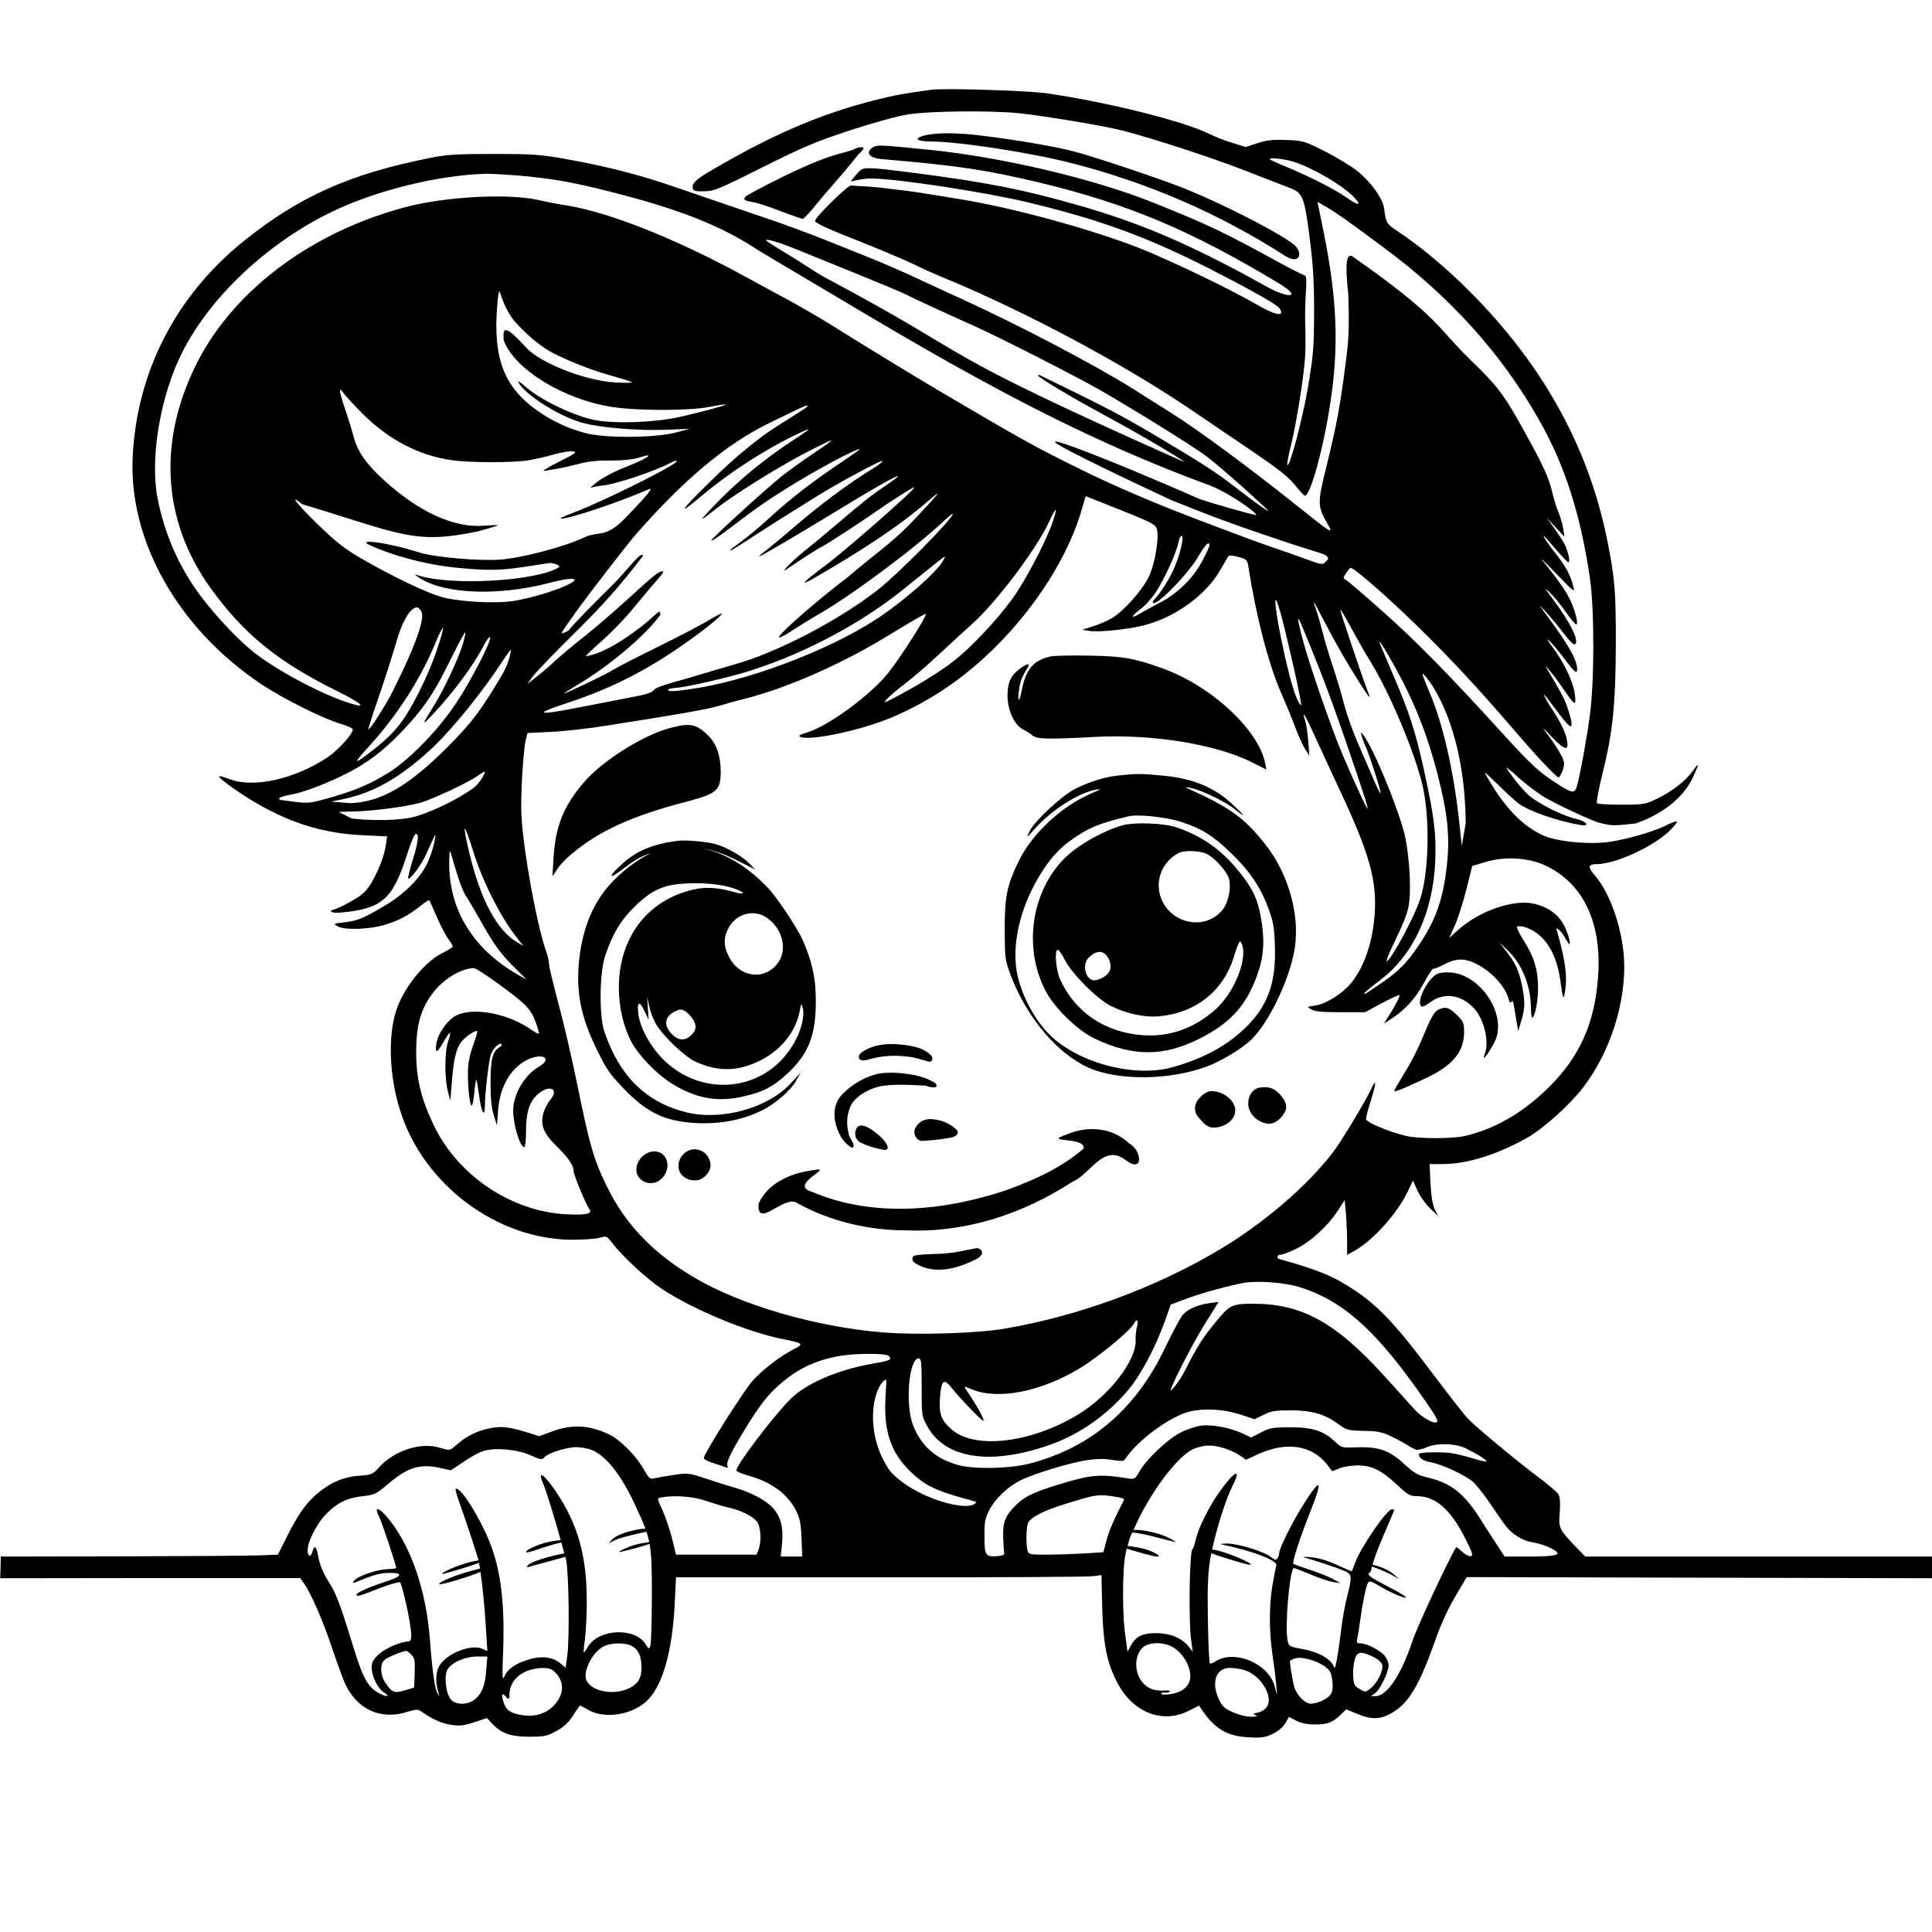
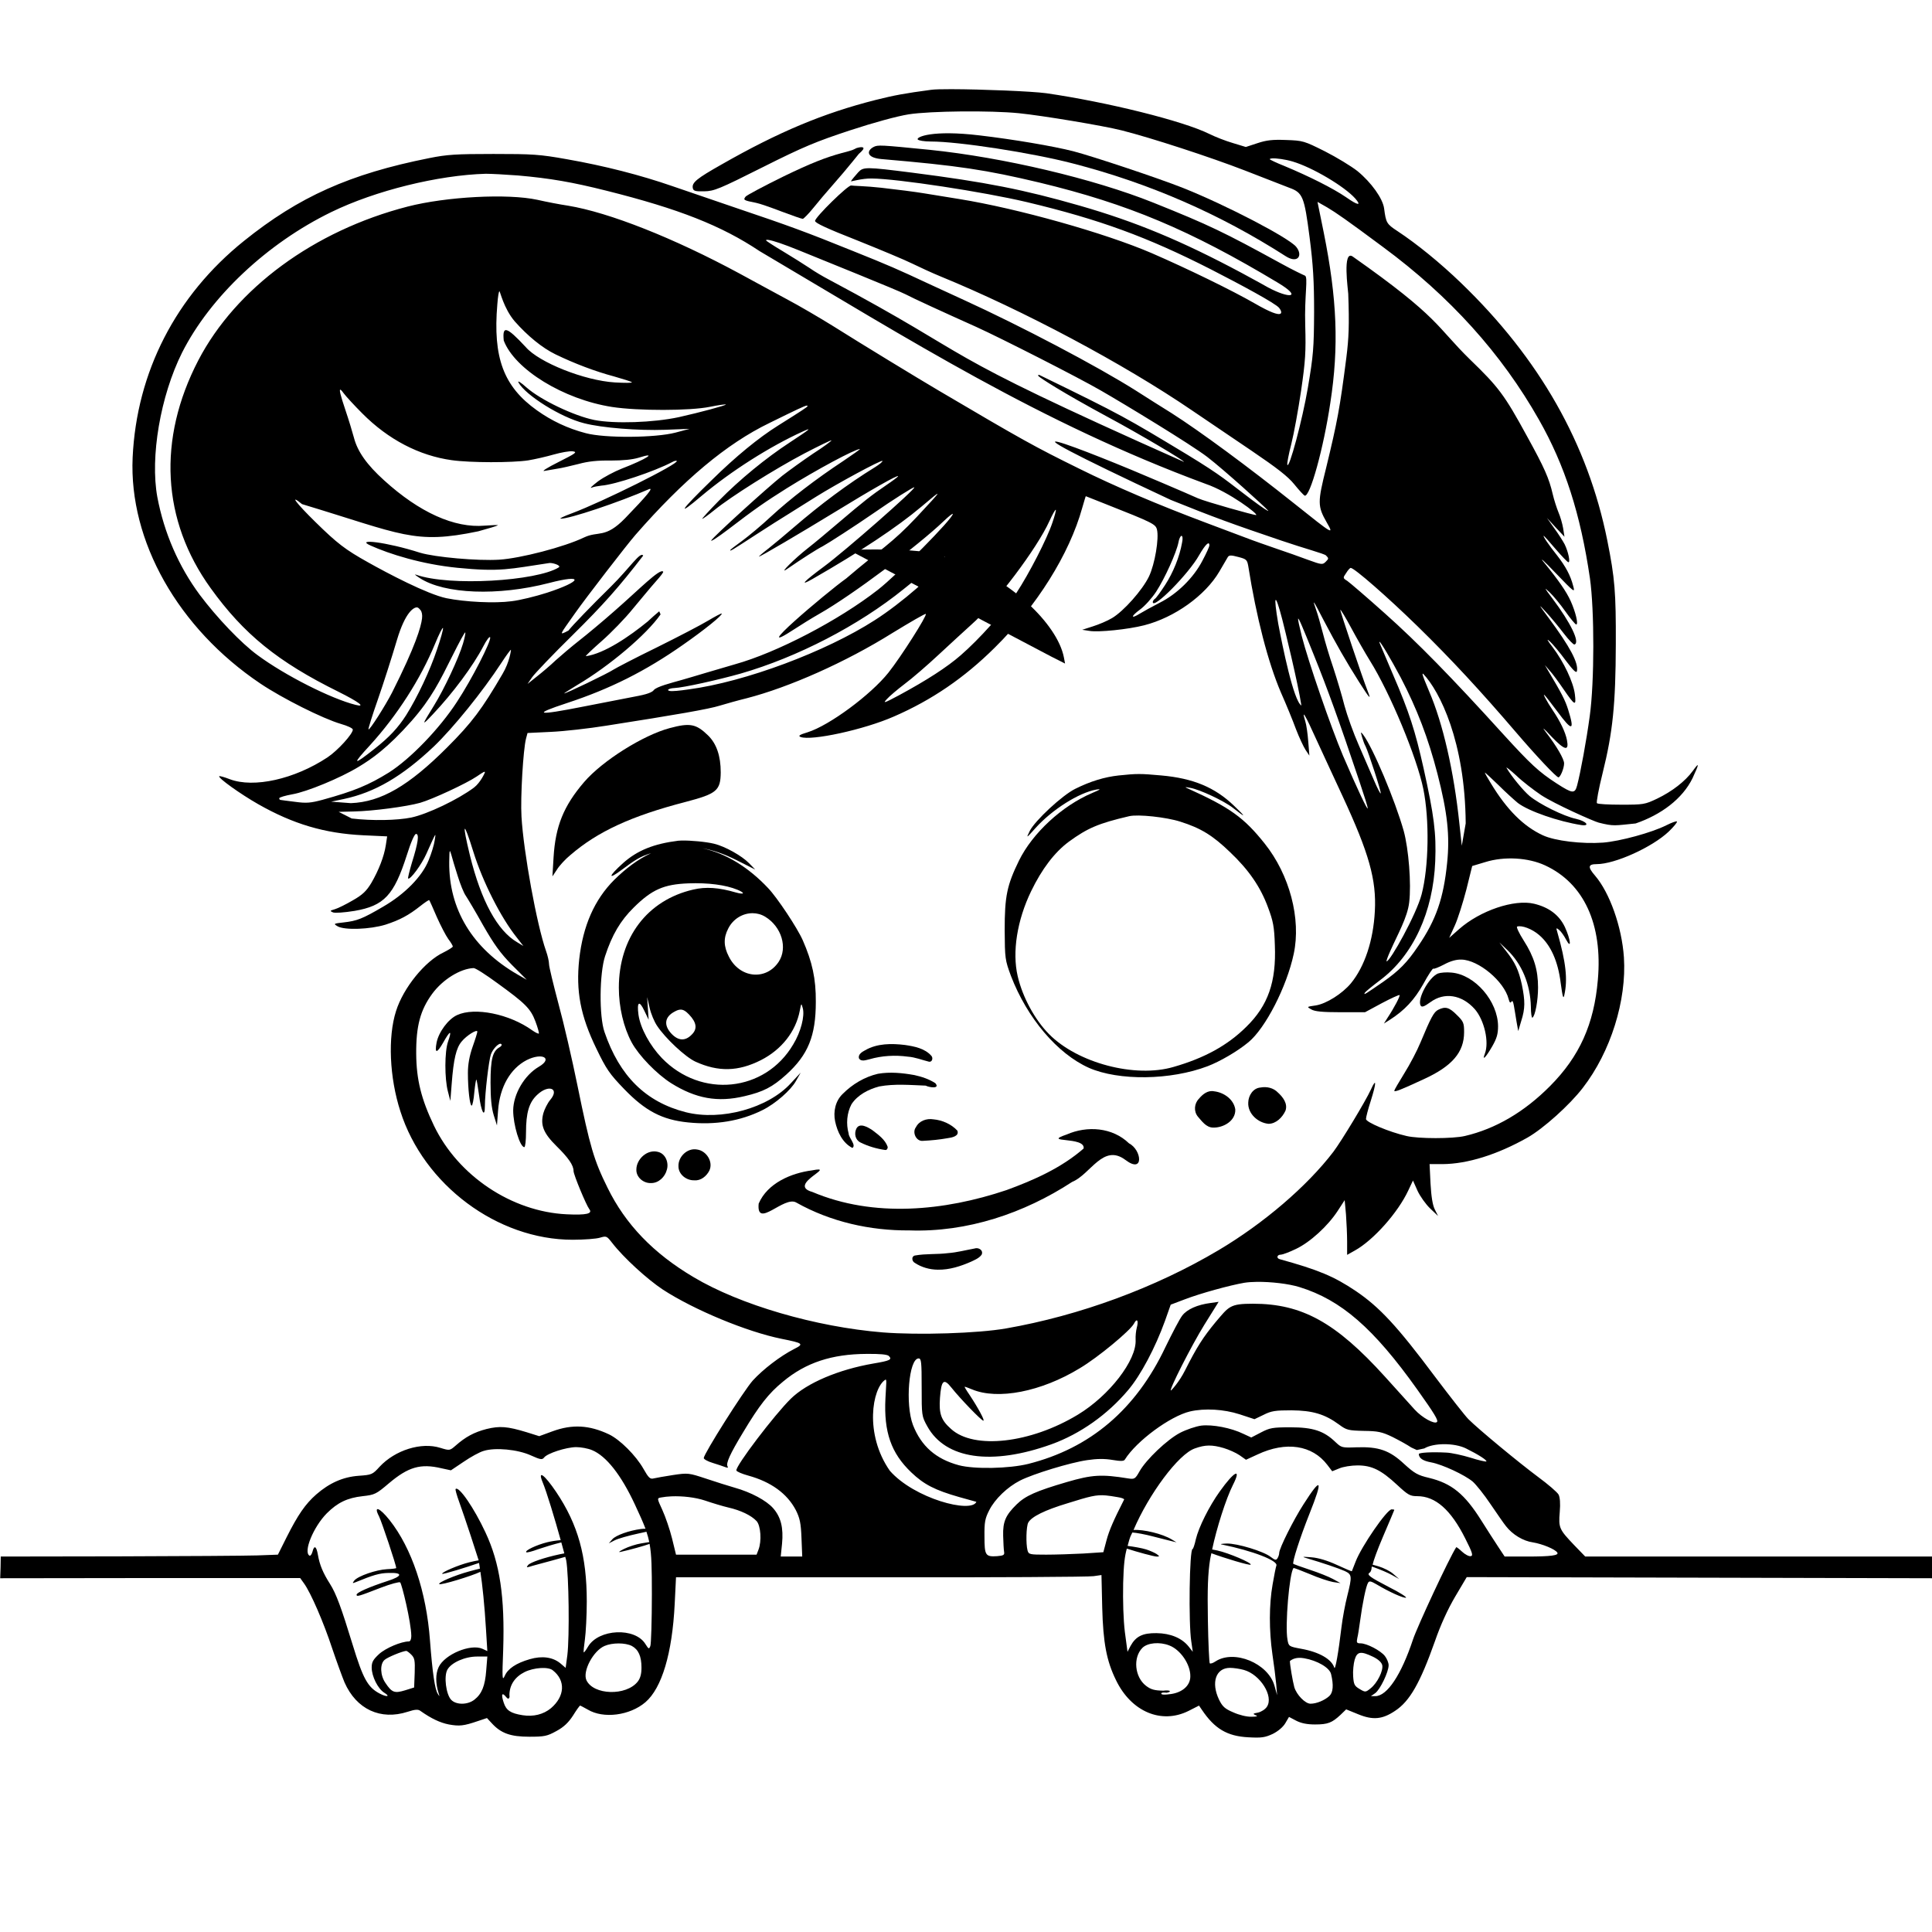
<svg xmlns="http://www.w3.org/2000/svg" xmlns:ns1="http://sodipodi.sourceforge.net/DTD/sodipodi-0.dtd" xmlns:ns2="http://www.inkscape.org/namespaces/inkscape" version="1.0" width="1024pt" height="1024pt" viewBox="0 0 1024 1024" preserveAspectRatio="xMidYMid meet" id="svg71" ns1:docname="Boy3.svg" ns2:version="1.4 (86a8ad7, 2024-10-11)" ns2:export-filename="Boy3.png" ns2:export-xdpi="20.6" ns2:export-ydpi="20.6">
  <defs id="defs71" />
  <ns1:namedview id="namedview71" pagecolor="#ffffff" bordercolor="#000000" borderopacity="0.25" ns2:showpageshadow="2" ns2:pageopacity="0.0" ns2:pagecheckerboard="0" ns2:deskcolor="#d1d1d1" ns2:document-units="pt" ns2:zoom="0.53679636" ns2:cx="656.6736" ns2:cy="343.70576" ns2:window-width="1680" ns2:window-height="979" ns2:window-x="1390" ns2:window-y="-8" ns2:window-maximized="1" ns2:current-layer="g71" ns2:export-bgcolor="#ffffffff" />
  <g transform="translate(0,1024) scale(0.1,-0.1)" fill="#000000" stroke="none" id="g71">
    <path id="path1" d="m 5044.79,9767.368 c -52.297,0.125 -92.54,-0.869 -109.79,-3.369 -142,-19 -195.005,-28.994 -295.005,-53.994 -276,-70 -512.991,-169.012 -815.991,-342.012 -131,-74 -158.007,-95.995 -152.007,-124.995 3,-15 12.996,-17.992 60.996,-16.992 52,1 79.005,11.998 310.005,127.998 215,108 282.997,136 461.997,195 128,42 249.001,74.99 311.001,84.99 116,18 433.004,21.006 584.004,6.006 128,-13 445.995,-65.996 544.995,-90.996 155,-39 471.009,-142.003 654.009,-213.003 102,-40 207.994,-80.996 233.994,-90.996 72,-26 80.003,-46.002 108.003,-262.002 19,-148 23.994,-232.998 23.994,-397.998 -1,-190 -3.988,-228.005 -32.988,-400.005 -29,-171 -100.014,-435.003 -109.014,-408.003 -2,6 7.006,54.999 21.006,108.999 14,55 37.002,182.008 52.002,283.008 23,158 26.002,207 22.002,345 -5,161 16.788,258.313 -1.882,265.302 -5.619,2.103 -64.163,29.585 -127.163,64.585 -303,166 -378.996,203.002 -675.996,322.002 -314,126 -795,240.005 -1185,280.005 -262,26 -275.008,27 -298.008,15 -38,-20 -37.977,-56.963 42.023,-63.963 409,-35 553.004,-56.995 839.004,-124.995 468,-113 795.003,-250.006 1263.003,-531.006 130,-78 63.073,-86.392 -52.927,-24.392 -35,19 -40.161,23.421 -139.161,76.421 -318,170 -559.999,270.997 -858.999,356.997 -296,85 -497.999,125.005 -888.999,175.005 -245,31 -258,30.992 -285,1.992 -12,-13 -38.891,-44.953 -38.891,-47.953 0,-2 58.878,15.95 109.878,14.95 136,-1 594.012,-70.995 822.012,-124.995 386,-92 639,-185.001 975,-356.001 160,-82 343.685,-180.721 362.685,-204.721 15,-18 41.415,-75.245 -129.585,23.759 -120,69 -353.995,183.001 -544.995,266.001 -248,107 -711,237.007 -1020,287.007 -55,9 -137.995,22 -184.995,30 -47,8 -150.01,21 -230.01,30 -80,9 -152.32,9.836 -158.32,11.836 -15,5 -191.675,-167.837 -191.675,-187.837 0,-11 64.993,-41.008 222.993,-103.008 122,-49 254.002,-104.003 292.002,-123.003 39,-19 106,-49.998 150,-67.998 437,-179 969.004,-461.991 1334.004,-710.991 75,-51 216.996,-146.999 315.996,-213.999 134,-91 191,-135.012 225,-177.012 25,-31 50.005,-58 55.005,-60 28,-9 99.996,250.012 135.996,492.012 46,298 36.005,549.988 -34.995,902.988 l -33.003,162.012 51.006,-29.004 c 47,-28 101.001,-65 296.001,-210 355,-262 628.992,-565.996 826.992,-915.996 137,-241 220,-499 270,-840 24,-169 24.004,-550.005 -0.996,-730.005 -18,-133 -49.002,-299.998 -67.002,-367.998 -12,-45 -23.999,-43.999 -108.999,11.001 -94,61 -136.993,100.991 -282.993,260.991 -275,303 -454.012,486.005 -627.012,640.005 -96,86 -185.999,163.002 -198.999,172.002 -24,15 -23.991,15.997 -5.991,41.997 9,15 19.994,26.997 23.994,26.997 19,0 193.994,-152.994 353.994,-308.994 180,-176 336.001,-345.006 521.001,-561.006 106,-124 215.011,-240 226.011,-240 10,0 30,48.004 30,74.004 0,23 -40.002,91.996 -97.002,165.996 -23,30 -13,23.006 30,-23.994 71,-74 94.002,-79.003 82.002,-18.003 -8,41 -35,98.002 -75,157.002 -31,46 -57.008,94.995 -43.008,79.995 6,-5 35.998,-44.997 67.998,-86.997 78,-106 92.012,-102.991 57.012,9.009 -16,52 -35.007,87.989 -107.007,208.989 l -17.007,29.004 26.001,-30 c 15,-16 47.008,-59.998 73.008,-97.998 61,-89 68,-92.001 60,-26.001 -8,63 -58.008,169.994 -118.008,248.994 -30,39 -33.989,48 -13.989,30 15,-14 52.998,-58.99 82.998,-99.99 40,-53 57,-70.012 60,-57.012 9,43 -36,128.012 -150,282.012 -56,75 -56.008,77 -13.008,30 25,-27 67.003,-78.002 93.003,-112.002 26,-34 51.997,-61.004 56.997,-59.004 31,10 -19.997,114.999 -116.997,243.999 -44,58 -46,62.003 -15,33.003 20,-19 58.009,-64.997 84.009,-101.997 26,-37 51.997,-68.009 56.997,-69.009 13,0 -3.004,65.999 -29.004,123.999 -23,51 -63.994,110.008 -143.994,208.008 -24,29 3.992,4.003 61.992,-56.997 103,-107 105.995,-109.005 94.995,-70.005 -14,55 -39.99,103.001 -84.99,161.001 -44,55 -77.001,104.004 -71.001,104.004 2,0 30.003,-31.005 63.003,-70.005 33,-38 62.998,-70.005 67.998,-70.005 11,0 -1.01,56.01 -20.01,95.01 -9,17 -32.99,54.99 -54.99,84.99 l -39.009,55.005 46.011,-49.995 46.992,-50.01 -7.002,45 c -4,24 -14.99,62.005 -24.99,85.005 -9,22 -23,64.995 -30,94.995 -20,86 -44.011,140.002 -136.011,307.002 -121,222 -151.988,262.003 -302.988,408.003 -179.16,175.192 -159.089,220.503 -621.006,544.995 -56.038,39.366 -24.541,-179.515 -23.994,-196.992 6,-166 2.995,-233.998 -10.005,-337.998 -35,-273 -48.007,-340.004 -107.007,-584.004 -46,-184 -45.997,-203.995 3.003,-289.995 39,-68 35.998,-66.01 -172.002,99.99 C 6613.995,7766.996 6362,7953 6210,8050 c -47,29 -132.005,83 -190.005,120 -204,129 -609.001,342 -911.001,480 -63,29 -147.994,67.997 -188.994,86.997 -156,73 -210.005,96.998 -400.005,172.998 -247,100 -342.99,135 -609.99,225 -118,40 -274,94.008 -345,118.008 -170,59 -361.01,107.998 -560.01,142.998 -145,26 -182,27.993 -390,27.993 -197,0 -245.99,-2.987 -339.99,-21.987 -422,-84 -691.002,-205.014 -982.002,-439.014 -361,-290 -569.01,-694.998 -590.01,-1147.998 -20,-443 241.007,-904.993 677.007,-1197.993 116,-78 331.002,-185.999 427.002,-213.999 35,-10 63.003,-23 63.003,-30 0,-23 -80.004,-110.997 -134.004,-146.997 -175,-116 -390.998,-164.001 -517.998,-116.001 -28,11 -54.001,17.996 -56.001,15.996 -8,-9 113.001,-95.008 206.001,-148.008 186,-106 353,-155 555,-165 l 128.994,-5.991 -7.002,-45.996 c -9,-60 -37.992,-134.006 -76.992,-201.006 -26,-43 -46.998,-63.007 -97.998,-92.007 -36,-21 -78.01,-41.992 -95.01,-46.992 -27,-8 -27.99,-9.007 -9.99,-17.007 11,-4 57.994,-0.987 113.994,8.013 157,27 209.002,82.99 277.002,294.99 22,70 40.999,112.998 48.999,112.998 18,0 10.998,-47.988 -22.002,-152.988 -13,-44 -21.995,-81.013 -19.995,-83.013 10,-10 72.002,74.001 97.002,131.001 53,118 50.989,115.001 43.989,71.001 -3,-22 -16.992,-69 -31.992,-105 -34,-86 -126.007,-180.002 -242.007,-247.002 -109,-64 -137.993,-74.998 -207.993,-82.998 -55,-6 -56.007,-6.991 -32.007,-20.991 38,-21 171.008,-16.006 253.008,8.994 77,25 122.995,49.994 184.995,98.994 24,19 45.007,33.011 47.007,31.011 2,-2 19.99,-42.004 39.99,-89.004 21,-47 48.011,-98.997 61.011,-116.997 13,-17 23.994,-35.005 23.994,-40.005 -1,-4 -22.999,-17.996 -48.999,-30.996 -98,-46 -212.997,-187.001 -251.997,-311.001 -44,-138 -35.002,-352.006 22.998,-531.006 124,-390 513.993,-680.991 912.993,-680.991 61,0 126.005,5.001 145.005,11.001 34,10 35.999,8.988 63.999,-27.012 61,-79 186.004,-192.998 269.004,-247.998 166,-108 446.004,-223.991 629.004,-260.991 115,-23 120.987,-27.009 66.987,-54.009 -74,-38 -163.994,-106.992 -218.994,-166.992 -49,-55 -259.995,-389.006 -259.995,-411.006 0,-6 20.988,-18.001 47.988,-26.001 26,-8 56.006,-18.002 66.006,-22.002 13,-5 16.997,-4.001 11.997,3.999 -9,16 11.998,64.011 82.998,181.011 85,142 135.011,205.993 211.011,267.993 121,101 259.002,145.997 442.002,146.997 72,1 110.989,-3.001 118.989,-11.001 19,-19 6.998,-24.99 -82.002,-39.99 -185,-32 -351.992,-103.006 -436.992,-186.006 -86,-84 -295.999,-359.991 -288.999,-380.991 2,-6 30.003,-18.012 63.003,-27.012 120,-33 205.997,-94.988 251.997,-182.988 21,-42 27,-68.008 30,-148.008 L 4252.002,1990 h -56.997 -57.012 l 7.002,67.998 c 8,85 -5.992,140.998 -46.992,187.998 -36,41 -118.009,84.999 -204.009,108.999 -32,9 -100.992,31.003 -151.992,48.003 -91,30 -95.005,30.999 -175.005,18.999 -45,-7 -90.993,-15.003 -102.993,-18.003 -18,-5 -26.998,4.01 -52.998,50.01 -40,71 -124.999,155.999 -183.999,183.999 -104,49 -194.008,53.996 -298.008,15.996 l -71.001,-26.001 -67.002,21.006 c -102,31 -141.992,33.992 -211.992,16.992 -66,-17 -112.004,-41.993 -164.004,-87.993 -31,-27 -32.006,-26.997 -81.006,-11.997 -101,32 -239.987,-12.005 -321.987,-100.005 -38,-42 -42.006,-43.003 -111.006,-48.003 -83,-6 -155,-37.994 -225,-98.994 -58,-51 -97.002,-108.007 -157.002,-227.007 l -45.996,-91.992 -108.999,-3.999 c -60,-2 -390.004,-4.01 -734.004,-5.01 L 3.999,1990 3.003,1932.007 0.996,1874.995 795.996,1876.006 h 795 l 20.01,-28.008 c 36,-49 104.989,-208.993 148.989,-342.993 24,-71 54.006,-153.007 66.006,-182.007 63,-143 190.999,-201.991 333.999,-155.991 40,13 55.998,13.995 67.998,4.995 58,-41 104.996,-62.997 150.996,-71.997 56,-10 77.999,-8.012 153.999,17.988 l 48.003,16.011 25.005,-26.997 c 49,-54 99.999,-72.012 198.999,-72.012 81,0 94.994,3 143.994,30 39,21 64.008,45.002 88.008,82.002 18,29 34.998,52.998 37.998,52.998 2,0 20.005,-9.991 40.005,-20.991 83,-50 222.991,-32.006 305.991,38.994 87,75 142.01,259.005 155.01,520.005 l 6.987,142.002 H 4668.999 c 597,-1 1105.007,1.991 1127.007,5.991 l 41.997,6.006 3.999,-172.998 c 5,-187 22.993,-282.009 72.993,-384.009 81,-168 241.005,-234.993 385.005,-162.993 l 55.005,27.993 15,-22.002 c 68,-101 133.991,-139.986 245.991,-145.986 71,-4 89.005,-1.012 130.005,17.988 28,14 54.006,36.001 66.006,56.001 l 19.995,33.999 L 6870,1120 c 27,-14 59.005,-19.995 100.005,-19.995 68,0 90,8.991 135,50.991 l 30,29.004 63.999,-26.001 c 78,-32 128,-26.997 195,18.003 78,51 132.996,147.998 210.996,367.998 30,87 69.003,171.993 108.003,237.993 l 60.996,103.008 1233.003,-3.003 1233.003,-3.003 V 1933.003 1990 h -918.999 -918.999 l -59.004,60.996 c -79,83 -82.996,91.005 -75.996,175.005 4,46 0.994,77.992 -6.006,91.992 -7,13 -55.999,55.014 -108.999,94.014 -102,76 -314.009,250.991 -369.009,305.991 -18,18 -96.997,119 -176.997,225 -201,269 -293.996,368.995 -420.996,454.995 -115,77 -195.997,111.003 -401.997,168.003 -19,5 -15.005,24.009 4.995,24.009 9,0 44.995,13 79.995,30 75,35 170.012,122.002 222.012,202.002 l 37.002,56.997 6.987,-76.011 c 3,-42 6.006,-106.99 6.006,-144.99 v -69.009 l 41.001,23.013 c 99,55 228.993,201.988 282.993,317.988 l 25.005,52.998 23.994,-53.994 c 14,-30 44.002,-71.999 67.002,-93.999 l 42.012,-40.005 -17.007,33.999 c -12,23 -18.998,69.003 -22.998,138.003 l -4.995,103.008 h 68.994 c 132,1 289.004,49.995 449.004,139.995 85,48 224.994,173.994 293.994,263.994 148,191 232.998,464.007 217.998,692.007 -11,161 -75.003,341.993 -153.003,432.993 -40,46 -36.991,61.011 9.009,61.011 96,0 292.991,89.002 380.991,172.002 27,26 47.004,49.994 44.004,53.994 -3,3 -28.001,-5.995 -56.001,-19.995 -77,-39 -245.991,-85.007 -335.991,-92.007 -111,-8 -254.999,8.994 -318.999,38.994 -102,47 -191.01,136.01 -275.01,275.01 -18,29 -31.992,53.997 -31.992,56.997 0,2 31.997,-27.006 71.997,-66.006 39,-39 85.993,-80.995 102.993,-94.995 58,-44 215.006,-97.997 336.006,-116.997 50,-7 25.992,21.003 -28.008,33.003 -66,14 -193.991,77.996 -245.991,120.996 -33,28 -97.007,105.004 -122.007,149.004 -5,8 18.006,-10.005 51.006,-40.005 32,-31 91.997,-77.004 131.997,-104.004 71,-47 278.827,-139.351 304.995,-146.001 81.037,-20.592 85.189,-15.405 196.186,-4.468 134,46 247.816,129.469 301.816,240.469 36,78 37.011,87.998 1.011,37.998 -40,-55 -110.009,-108.997 -189.009,-146.997 -65,-31 -73.005,-31.992 -190.005,-31.992 -67,0 -124.994,2.998 -128.994,7.998 -4,4 9,74.994 30,158.994 54,217 69.005,363.998 70.005,682.998 1,276 -5,350.005 -45,550.005 -103,513 -359.005,964 -775.005,1365 -111,107 -234.002,206.995 -337.002,274.995 -58,38 -61.001,44 -71.001,120 -7,53 -67.991,138.003 -140.991,198.003 -33,26 -109.998,73 -172.998,105 -110,55 -116.005,57 -205.005,60 -73,3 -105.003,-0.992 -153.003,-16.992 l -60.996,-20.01 -69.009,21.006 c -38,11 -93.999,33.003 -123.999,48.003 -139,69 -540.99,168.991 -864.99,215.991 -78,10.5 -343.324,20.997 -500.215,21.372 z m 1697.08,-366.914 c 22.312,1.547 71.631,-5.2 109.131,-16.45 105,-31 274.992,-132.011 331.992,-196.011 35,-40 15.001,-37.998 -48.999,7.002 -69,47 -194.001,110 -326.001,165 -43,17 -77.988,34.006 -77.988,36.006 0,2.5 4.428,3.938 11.865,4.453 z m -4166.865,-81.46 c 28,0 103.995,-3.994 169.995,-8.994 171,-15 286.995,-35.006 469.995,-81.006 383,-96 609.011,-184.995 811.011,-319.995 802.738,-474.191 1484.606,-908.212 2363.716,-1233.444 124,-42 286.276,-164.555 267.276,-165.555 -13,0 -265.978,70.526 -308.978,89.526 -22,10 -105.01,45.995 -185.01,79.995 -426.276,183.504 -1058.449,425.425 42.012,-89.004 228,-92 326.992,-127.991 586.992,-215.991 117,-40 227.985,-69.525 235.985,-78.525 15,-15 15.004,-17.003 -0.996,-33.003 -17,-17 -20.995,-16.995 -94.995,10.005 -42,16 -117.007,42.004 -167.007,59.004 -49,17 -124,42.989 -165,58.989 -41,15 -136,50.999 -210,78.999 -248,93 -483.005,193.011 -670.005,286.011 -236,116 -303.99,153.994 -744.99,413.994 -107,63 -411.01,247.997 -560.01,341.997 -66,41 -177.99,107.005 -249.99,145.005 -71,39 -182.01,97.993 -245.01,132.993 -348,188 -690.99,324 -909.99,360 -41,6 -114.012,20.011 -162.012,31.011 C 2690.993,9215.006 2366,9198 2160,9145 1664,9017 1249.996,8712.005 1050.996,8330.005 c -217,-418 -193.995,-847.998 66.006,-1207.998 175,-243 355.996,-390.013 675.996,-548.013 110,-55 148.007,-83.99 92.007,-69.99 -131,33 -374.009,155.998 -519.009,262.998 -88,64 -217.002,199.995 -307.002,319.995 -112,151 -189,327.998 -225,517.998 -39,212 16.001,536.011 131.001,766.011 149,295 450.001,578.99 791.001,744.99 234,114 567.009,195.998 819.009,202.998 z m 1497.349,-350.552 c 24.141,-3.188 81.897,-22.688 157.647,-53.438 58,-24 201.995,-82.005 319.995,-130.005 118,-48 231.005,-95 250.005,-105 33,-18 203,-95.998 375,-172.998 130,-59 541,-268.002 660,-337.002 127,-73 475.174,-284.416 563.174,-351.416 91,-70 306.822,-265.59 322.822,-284.59 8,-10 -31.001,16.012 -86.001,57.012 -132,99 -151.117,122.938 -345.117,240.938 -320,193 -339.224,205.766 -779.224,419.766 -6,3 -11.771,1.228 -5.771,-5.771 10,-10 120.122,-82.939 370.122,-217.94 164,-88 404.99,-231.001 399.99,-236.001 -1396.889,621.514 -1042.919,519.273 -1884.99,967.998 -25,13 -70.005,39 -100.005,60 -30,20 -94.002,60.004 -142.002,89.004 -49,29 -87.993,54.997 -87.993,56.997 0,2.75 4.302,3.509 12.349,2.446 z M 2646.87,8696.157 c 3.393,3.136 22.056,-89.927 81.123,-159.155 69,-78 146.006,-141.005 216.006,-175.005 101,-49 212.005,-90.997 310.005,-116.997 49,-14 90.995,-26.996 94.995,-30.996 3,-4 -37,-4.011 -90,-1.011 -162,10 -402.002,106.002 -472.002,187.002 -104.752,112.605 -124.703,114.667 -116.997,35.01 58,-153 316.999,-312.002 573.999,-352.002 137,-21 414.005,-21.004 520.005,0.996 44,9 80.998,13.997 82.998,11.997 4,-4 -137.009,-42.002 -249.009,-67.002 -135,-29 -340.993,-36 -447.993,-15 -108,22 -284.004,106.002 -359.004,172.002 -30,27 -48.993,38.997 -42.993,26.997 37,-68 225.992,-185.991 346.992,-215.991 96,-25 289.005,-39.995 430.005,-34.995 l 130.005,4.995 -75,-19.995 c -107,-28 -374.005,-30.003 -475.005,-3.003 -96,25 -181.999,65.996 -258.999,120.996 -177,126 -234,279.002 -210,562.002 3.375,44.25 7.459,66.003 10.869,69.155 z m -841.187,-522.305 c 3.375,-1.984 8.818,-8.352 16.318,-18.852 12,-16 55.998,-63.996 97.998,-105.996 138,-139 301.994,-223.998 473.994,-247.998 98,-14 321.011,-14.011 406.011,-1.011 36,6 97,20.011 135,31.011 39,11 83.99,18.992 99.99,16.992 27,-4 18,-9.997 -75,-56.997 -58,-29 -91,-50.007 -75,-47.007 17,3 48.005,8.012 70.005,12.012 22,3 72.002,14.99 112.002,24.99 51,14 100.995,19.003 169.995,18.003 64,0 115.008,5 148.008,15 104,33 42,-6.993 -90,-57.993 -38,-15 -95.01,-45.002 -125.01,-67.002 -30,-23 -45.995,-37.999 -34.995,-33.999 11,5 35.002,9.001 52.002,11.001 72,5 280.996,74.995 375.996,124.995 10,6 21.009,8.006 24.009,6.006 14,-14 -391.007,-216.013 -557.007,-278.013 -41,-15 -67.993,-27.993 -57.993,-27.993 44,-2 308.992,87.006 466.992,156.006 28,12 -9.006,-33.014 -126.006,-154.014 -106,-109 -140.976,-65.424 -216.976,-101.424 -106,-51 -338.33,-110.993 -450,-117.993 -113.991,-7.145 -340,13.002 -420,37.002 -178.436,57.224 -347.002,75.998 -262.002,37.998 100,-45 270.018,-98.982 460.018,-117.982 230,-23 278.73,-5.68 483.687,24.693 14,5 71.248,-11.973 53.248,-22.973 -117,-72 -577.967,-101.31 -755.967,-38.31 -11,4 -2.005,-4.003 19.995,-18.003 131,-85 415.005,-96.001 685.005,-26.001 188,49 176.025,9.372 -10.975,-51.628 -59,-19 -143.998,-40 -187.998,-45 -89,-12 -246,-4.004 -345,15.996 -103,22 -313.027,132.627 -416.027,190.627 -120,67 -162.998,100.003 -277.998,213.003 -104,102 -141.001,151.995 -71.001,94.995 531.194,-160.247 593.4,-215.134 933.999,-143.994 55,15 101.004,29.007 104.004,32.007 2,2 -29.005,0.993 -70.005,-2.007 -160,-14 -345.998,70 -532.998,240 -92,83 -141.005,152.996 -160.005,225.996 -8,30 -28,96.001 -45,146.001 -27,80.25 -35.438,113.81 -25.312,107.856 z m 2469.888,-83.599 c 3.859,0.5 4.424,-1.002 4.424,-3.252 0,-4 -33.995,-25.997 -154.995,-101.997 -104,-65 -225.998,-165.01 -352.998,-290.01 -168,-163 -191.002,-200.002 -52.002,-82.002 155,130 359.005,260.005 535.005,340.005 53,24 38.991,13.007 -69.009,-57.993 -127,-83 -265.996,-197.009 -375.996,-309.009 -52,-53 -90.993,-95.991 -87.993,-95.991 4,0 32.995,20.992 64.995,46.992 86,70 318.997,217 476.997,300 77,40 140.998,71.009 142.998,69.009 2,-2 -41.002,-34.005 -97.002,-70.005 -55,-37 -127.993,-89.997 -162.993,-116.997 -84,-67 -361.007,-319.008 -377.007,-343.008 -6,-10 33.012,15.001 87.012,56.001 145,111 196.993,147.005 312.993,220.005 157,98 361.993,207.993 387.993,207.993 3,0 -35.993,-27.988 -87.993,-62.988 -147,-97 -281.998,-201.009 -382.998,-294.009 -50,-47 -119.999,-105.005 -153.999,-130.005 -35,-25 -63.003,-46.999 -63.003,-48.999 0,-6 3.003,-4.987 138.003,83.013 62,40 139.99,89.991 174.99,110.991 34,22 98.002,61.004 142.002,89.004 112,70 345.002,196.005 352.002,190.005 3,-3 -14.994,-18.003 -38.994,-33.003 -146,-90 -289.008,-197.006 -433.008,-321.006 -44,-38 -103.993,-87.991 -132.993,-110.991 -30,-23 -51.999,-42.012 -48.999,-42.012 8,0 216.997,123.001 401.997,236.001 192,118 334.995,199.005 334.995,190.005 0,-3 -27.992,-24.007 -61.992,-47.007 -77,-52 -124.008,-88.999 -253.008,-198.999 -55,-47 -129,-108.992 -165,-136.992 -69,-54 -155.995,-141.01 -109.995,-110.01 81,56 161.001,107.007 191.001,122.007 28,15 172.004,108.005 269.004,175.005 99,69 212.991,140.992 215.991,136.992 8,-8 -369.989,-340 -478.989,-420 -108,-80 -133.011,-106.991 -61.011,-65.991 253,145 449.002,274.998 577.002,382.998 119,101 117.002,97.002 -22.998,-52.998 -134,-143 -189.664,-168.713 -374.664,-326.713 -106.783,-76.037 -535.02,-439.395 -272.342,-267.296 29,19 88.012,56.006 132.012,81.006 169,96 518.993,358.001 657.993,491.001 26,25 47.007,41.002 47.007,37.002 0,-25 -292.002,-320.012 -397.002,-402.012 -206,-161 -534.998,-332.995 -757.998,-394.995 -38,-11 -106,-31.004 -150,-44.004 -44,-13 -103.012,-30.994 -132.012,-38.994 -57,-16 -132.594,-35.336 -147.594,-53.336 -5,-7 -19.395,-18.659 -80.395,-30.659 -60,-12 -191.998,-37.012 -292.998,-57.012 -247,-49 -275.001,-43.001 -86.001,18.999 228,75 414.997,169.002 611.997,307.002 115,80 213.997,160.007 206.997,167.007 -2,2 -34.001,-15.002 -71.001,-37.002 -38,-23 -160.999,-86.998 -273.999,-142.998 -113,-55 -215.995,-109.008 -229.995,-118.008 -26,-18 -260.01,-130.995 -260.01,-124.995 0,1 31.009,21.004 69.009,44.004 171,101 368.221,267.728 442.221,374.728 L 3494.004,7000 c -16,-13 -44.011,-37.994 -61.011,-53.994 -96.762,-79.26 -230.215,-170.405 -327.993,-183.999 -2,2 36.005,37.991 85.005,80.991 49,43 122.989,118.995 163.989,169.995 42,50 96.007,116.005 122.007,145.005 25,28 41.512,48.894 38.994,52.002 C 3498.467,7230.4 3387,7115 3255,7000 c -60,-53 -143.995,-122.995 -184.995,-154.995 -41,-32 -97.01,-80 -125.01,-105 -27,-26 -71.99,-64.001 -99.99,-86.001 l -48.999,-39.009 23.994,35.01 c 13,19 110.006,121 216.006,225 161,159 245.993,255 372.993,420 -14.848,24.056 -69.002,-63 -172.002,-165 -104,-102 -204.004,-206.002 -224.004,-232.002 -56.496,-30.167 -43.99,-21.008 35.01,91.992 57,81 272.995,361.005 319.995,415.005 255,292 482.995,482.998 709.995,592.998 144.75,71.25 186,90.756 197.578,92.256 z m 1479.434,-480.249 c 0,0 46.001,-18.005 101.001,-40.005 256,-101 267.991,-107.996 275.991,-135.996 12,-47 -10.997,-184.009 -41.997,-249.009 -35,-73 -134.996,-185.001 -195.996,-221.001 -25,-15 -69.997,-33.989 -101.997,-43.989 l -56.001,-18.003 38.994,-6.006 c 47,-8 204.995,8 289.995,30 160,41 322.998,157 397.998,285 20,35 41,70.007 45,77.007 7,10 18.005,10 55.005,0 43,-11 46.998,-15.003 52.998,-48.003 43,-272 104.998,-511.005 172.998,-670.005 28,-63 64.01,-151 80.01,-195 17,-44 39.991,-92.995 50.991,-109.995 l 20.01,-30 -6.006,75 c -3,41 -9.996,90.003 -15.996,108.003 -21,68 -1.004,36.003 60.996,-101.997 36,-77 97.007,-211.001 137.007,-296.001 140,-302 179.991,-443.009 170.991,-609.009 -8,-156 -54.002,-293.998 -127.002,-382.998 -46,-55 -129.991,-107.997 -185.991,-116.997 -49,-7 -49.009,-7.006 -24.009,-21.006 18,-11 59.01,-15 155.01,-15 h 129.99 l 89.004,48.003 c 49,26 90.999,45.008 93.999,43.008 4,-5 -26.999,-65.011 -63.999,-121.011 l -18.999,-30 30,18.999 c 79,50 132.004,107.001 179.004,191.001 26,48 49.998,84.006 52.998,81.006 3,-3 27.997,7.002 56.997,22.002 33,18 65.007,27.001 92.007,26.001 91,-2 225.99,-115.004 249.99,-209.004 5,-19 9,-23.004 15,-14.004 5,8 9.008,0.998 13.008,-22.002 3,-19 9.989,-55.994 13.989,-83.994 l 9.009,-49.995 15.996,53.994 c 21,66 21.003,105.008 3.003,193.008 -17,77 -34.994,115.993 -83.994,177.993 l -35.01,45 41.997,-40.005 c 77,-74 122.01,-180.996 125.01,-300.996 0,-34 3.998,-59.993 7.998,-57.993 15,9 30,90.99 30,159.99 0,93 -20.996,163.009 -75.996,249.009 -25,39 -40.01,71.989 -35.01,73.989 25,8 78.997,-12 116.997,-45 61,-52 100.009,-138.989 114.009,-253.989 10,-73 13.999,-88.01 18.999,-65.01 19,84 8.998,174.01 -37.002,335.01 -7,23 -5.995,24.001 10.005,11.001 10,-8 25.991,-31.01 35.991,-50.01 31,-58 25.009,-0.994 -5.991,66.006 -30,63 -84.008,104.003 -163.008,123.003 -105,25 -285.998,-36 -397.998,-135 l -52.002,-46.011 30,66.006 c 16,35 43.011,121.005 61.011,190.005 l 30.996,124.995 69.99,21.006 c 100,31 227.007,23.997 317.007,-18.003 205,-95 304.994,-312.006 278.994,-606.006 -20,-236 -97.993,-406.998 -252.993,-562.998 -137,-138 -289.007,-227.005 -452.007,-265.005 -64,-15 -245.994,-15 -308.994,0 -92,21 -214.995,73 -214.995,90 0,9 10.99,52.01 24.99,95.01 31,98 31.011,126.996 1.011,60.996 -29,-63 -155.999,-273 -198.999,-330 -140,-183 -369.013,-379.001 -608.013,-521.001 -335,-199 -736.992,-347.005 -1126.992,-415.005 -148,-26 -463.998,-35.991 -652.998,-20.991 -356,29 -757.008,145.998 -1003.008,292.998 -213,126 -360.991,279.994 -455.991,473.994 -72,145 -93.009,217 -159.009,540 -28,138 -73.001,333 -101.001,435 -27,102 -49.995,196 -49.995,210 0,14 -6.996,45.005 -15.996,70.005 -49,139 -119.005,523.002 -130.005,712.002 -6,102 8.994,354.998 23.994,412.998 l 8.013,30 124.995,6.006 c 68,3 200.994,17.988 293.994,32.988 371,58 543,88.011 600,106.011 33,10 97.002,27.994 142.002,38.994 225,58 524.998,190.996 772.998,345.996 95,58 174.012,104.001 177.012,101.001 8,-8 -132.003,-228.001 -198.003,-311.001 -93,-117 -312.998,-279.996 -427.998,-315.996 -43,-13 -52.013,-19.005 -38.013,-25.005 57,-22 337.004,39.003 494.004,108.003 201,87 375.001,206.006 536.001,366.006 222,219 395.008,494.995 463.008,739.995 10,34 17.999,62.007 18.999,62.007 z m -159.009,-72.012 c 2,-3 -6.003,-32.998 -18.003,-67.998 -29,-87 -123.986,-270.993 -190.986,-372.993 -65,-98 -198.005,-246 -295.005,-330 -72,-63 -180.997,-133.007 -326.997,-212.007 -79,-42 -87.01,-44.991 -65.01,-20.991 14,16 57.01,51.991 95.01,80.991 39,29 120,99.01 180,155.01 61,57 138.998,127.994 172.998,158.994 130,114 348.994,404.994 413.994,548.994 16,35 30.999,62 33.999,60 z m 666.006,-137.988 c 6,0 8.003,-15.002 3.003,-37.002 -13,-74 -47,-158.004 -90,-224.004 -24,-37 -48.009,-69.993 -54.009,-72.993 -6,-4 -11.001,-12.007 -11.001,-17.007 0,-43 191.006,149.994 246.006,248.994 33,57 53.994,77.006 53.994,51.006 0,-6 -16.002,-42.006 -37.002,-81.006 -47,-91 -134.992,-176.993 -226.992,-222.993 -39,-20 -86.004,-45.997 -104.004,-56.997 -50,-31 -49,-15.009 0,20.991 25,18 63.001,60.01 86.001,95.01 46,71 107.008,205.991 118.008,260.991 3,19 10.996,35.01 15.996,35.01 z M 5006.997,7289.995 c 2,0 -0.998,-9.991 -7.998,-20.991 -32,-61 -220.999,-226.007 -363.999,-317.007 -257,-165 -684.177,-326.108 -986.177,-366.108 -48,-7 -87.122,-10.837 -100.122,-7.837 -19,4 -0.698,14.073 24.302,15.073 50,2 235.998,43.875 352.998,76.875 301,87 623.994,253.993 863.994,447.993 41,33 106.009,85.001 144.009,116.001 38,31 70.993,56.001 72.993,56.001 z M 6761.118,7060 c 3.875,4.5 15.878,-28.997 34.878,-101.997 12.6,-48.367 83.74,-338.883 101.696,-457.419 -41.572,24.185 -99.969,313.045 -122.687,433.41 -13.5,79 -17.762,121.506 -13.887,126.006 z m 205.254,-15.879 c 5.875,-8.375 21.625,-38.116 50.625,-94.116 65,-124 117.006,-215.009 186.006,-324.009 58,-91 65.996,-98.999 45.996,-48.999 -27,68 -148.005,428.001 -145.005,431.001 2,2 28.012,-40.995 57.012,-94.995 29,-54 73.99,-133.005 99.99,-175.005 107,-171 249.008,-512.995 283.008,-679.995 33,-163 28.991,-412.003 -9.009,-558.003 -28,-107 -166.61,-355.342 -185.61,-355.342 -3,0 5.995,25.001 19.995,56.001 38,86 90.624,177.348 99.624,256.348 12,99 -3.004,283.999 -29.004,378.999 -46,163 -162.995,441 -214.995,510 -13,17 -14.006,15.988 -6.006,-12.012 5,-17 12.999,-39.995 18.999,-49.995 15,-30 84.995,-244.994 79.995,-248.994 -2,-3 -17.995,27.998 -34.995,67.998 -17,39 -53.991,124.002 -80.991,187.002 -28,63 -62.011,158 -76.011,210 -13,52 -39.989,141.995 -58.989,199.995 -20,58 -45.001,142.006 -56.001,186.006 -11,43 -27.006,98.999 -36.006,123.999 -10.5,29.5 -14.503,42.491 -8.628,34.116 z m -4755.44,-23.482 c 5.438,-0.516 11.062,-6.134 18.061,-14.634 7,-9 10.27,-24.567 7.831,-44.342 -5.462,-44.282 -33.551,-143.898 -158.84,-392.455 -35,-68 -118.995,-201 -124.995,-195 -2,2 19.995,74.009 49.995,159.009 30,86 75.001,227 101.001,315 45,150.75 90.634,173.968 106.946,172.421 z M 6880.137,6959.79 c 1.27,11.533 25.483,-47.295 84.858,-194.795 71,-176 132.011,-343.994 241.011,-668.994 24,-71 43.993,-133.995 42.993,-139.995 0,-14 -54.001,99.994 -131.001,278.994 -64,151 -183.998,499.007 -217.998,632.007 -13.125,53.625 -20.625,85.863 -19.863,92.783 z M 2347.998,6910.996 c 2,-5 -11.992,-56.994 -31.992,-113.994 -36,-109 -104.008,-253.007 -163.008,-347.007 -43,-67 -89.003,-116.989 -168.003,-178.989 -115,-91 -120.994,-86.001 -23.994,18.999 143,157 268,350.993 345,537.993 21,51 39.997,88.998 41.997,82.998 z m 118.008,-22.998 c 2,-3 -3.012,-29.004 -12.012,-59.004 -23,-78 -99.999,-241.989 -153.999,-328.989 -67,-108 -66.995,-111 -4.995,-45 105,111 212.997,256 266.997,360 17,33 33.006,53.992 36.006,46.992 6,-20 -97.001,-221.997 -176.001,-341.997 -93,-143 -247,-302.004 -360,-374.004 -108,-67 -185.002,-98.99 -352.002,-144.99 -63,-17 -86.005,-19.001 -145.005,-11.001 -38,5 -72.992,8.99 -76.992,9.99 -5,0 -7.998,4.009 -7.998,9.009 0,5 30.994,13.991 68.994,20.991 77,13 254.006,86.005 351.006,145.005 68,41 153.837,99.277 281.837,244.277 106,121 148.159,208.721 218.159,348.721 34,68 63.006,122 66.006,120 z m 4845.322,-49.731 c 4.061,4.225 61.051,-92.147 112.676,-189.273 86,-165 146,-320.996 195,-510.996 53,-206 65.991,-327.002 50.991,-472.002 -19,-187 -57.988,-300.995 -152.988,-439.995 -59,-88 -102.006,-131.005 -186.006,-190.005 -93,-64 -106.002,-72.993 -97.002,-57.993 3,6 40.006,36.002 81.006,67.002 175,131 281.002,361 292.002,630 6,149 -6.007,240.989 -62.007,493.989 -44,197 -75.997,297.011 -161.997,496.011 -35,82 -67.005,157 -70.005,165 -1.75,5 -2.25,7.658 -1.67,8.262 z M 2707.998,6796.006 c 1,-2 -7.457,-65.869 -44.456,-127.869 -109,-187 -161.994,-258 -293.994,-390 -203,-203 -350,-288.99 -510,-294.99 L 1755,5991.001 l 67.002,14.004 c 165,35 309.993,119.994 477.993,278.994 102,98 257.012,289.002 357.012,442.002 26,40 48.991,71.005 50.991,70.005 z m 4836.019,-128.282 c 86.628,-91.47 221.433,-358.501 224.5,-791.728 l -20.755,-118.526 -13.008,120 c -29,275 -86.99,528.998 -159.99,697.998 -19,44 -35.01,84.996 -35.01,90.996 0.25,3.5 1.837,3.821 4.263,1.26 z M 2562.993,6147.754 c 6,3 7.002,1.742 7.002,-1.758 0,-2 -23.649,-54.23 -57.649,-80.23 -84,-63 -247.003,-140.994 -333.003,-158.994 -74,-15 -205,-17.995 -315,-4.995 l -69.338,35.23 79.995,1.992 c 101,2 281.002,25.996 352.002,45.996 66,19 246.004,102.999 299.004,138.999 20,13.5 30.987,20.76 36.987,23.76 z m -99.375,-300.747 c 3.375,3.75 18.881,-36.507 45.381,-122.007 50,-160 145.995,-348.999 229.995,-453.999 l 35.01,-45 -33.003,19.995 c -105,61 -191.005,220.009 -250.005,459.009 -22,90.5 -30.753,138.252 -27.378,142.002 z m -80.112,-120 c 1.5,5.25 3.996,-1.507 8.496,-17.007 5,-19 19.999,-69.998 33.999,-112.998 13,-42 31.993,-90 42.993,-105 10,-15 52.007,-85.002 92.007,-157.002 58,-101 90.992,-147.004 151.992,-209.004 l 79.014,-78.999 -49.014,28.008 c -239,138 -364.992,345.997 -361.992,596.997 0.5,32.5 1.005,49.755 2.505,55.005 z m 126.489,-618.003 c 9,1 65.01,-34.999 125.01,-78.999 149,-108 176.998,-135.009 202.998,-204.009 12,-32 20.003,-60.999 18.003,-63.999 -3,-2 -18.01,5.007 -35.01,17.007 -121,87 -304.998,123.991 -397.998,80.991 -47,-21 -97.999,-90.001 -108.999,-146.001 -11,-59 0.995,-59 34.995,0 37,66 48.001,69.006 26.001,6.006 -19,-53 -18.996,-197.005 -0.996,-265.005 l 13.008,-49.995 6.987,90 c 10,132 24.013,191 53.013,225 26,32 82.998,67.002 82.998,52.002 0,-5 -11.005,-40.995 -25.005,-79.995 -17,-49 -25.005,-93.014 -25.005,-139.014 0,-85 10.01,-172.998 20.01,-172.998 4,0 10.989,32.001 13.989,71.001 4,39 9.001,69.002 11.001,67.002 2,-2 8.004,-39.002 14.004,-82.002 11,-89 30.996,-125.993 30.996,-57.993 0,66 21.007,243.999 32.007,273.999 12,32 45.005,63.994 55.005,53.994 5,-4 0,-11.992 -10.005,-16.992 -36,-21 -47.007,-63.002 -47.007,-187.002 0,-84 5.007,-133.998 17.007,-172.998 l 16.992,-54.009 6.006,80.01 c 9,124 64.996,221.001 150.996,266.001 83,42 142.01,9.99 65.01,-35.01 -77,-45 -135.011,-144.991 -136.011,-230.991 0,-77 36.004,-195 59.004,-195 5,0 8.994,34.988 8.994,77.988 0,104 16.004,159.014 59.004,199.014 61,58 121.009,33.988 69.009,-27.012 -14,-17 -30.006,-48.99 -36.006,-69.99 -17,-63 0,-106.005 70.005,-175.005 63,-62 90,-100.997 90,-131.997 0,-19 66.998,-180.006 82.998,-201.006 20,-25 -14,-32.993 -120,-27.993 -291,14 -575.008,203.995 -703.008,469.995 -67,140 -92.999,243.006 -93.999,381.006 -1,147 22.005,231.988 85.005,317.988 56,76 148.994,133.011 218.994,136.011 z M 6661.597,3445.85 c 74.906,0.844 168.656,-9.847 226.406,-27.847 220,-68 391.994,-217.003 623.994,-543.003 91,-128 113.004,-164.002 104.004,-172.002 -13,-13 -79.008,23.006 -118.008,66.006 -23,26 -94.998,104.99 -157.998,174.99 -260,287 -438.994,386.001 -698.994,386.001 -124,0 -127.179,-14.588 -198.179,-97.588 -66,-80 -98.997,-130.996 -161.997,-255.996 -31,-62 -72.824,-106.406 -74.824,-106.406 -12,0 109.997,239.988 176.997,347.988 l 75.996,122.007 -41.997,-6.006 c -71,-9 -125.996,-33.987 -150.996,-66.987 -14,-18 -53.004,-93.007 -89.004,-167.007 -156,-330 -398.002,-535.999 -727.002,-618.999 -101,-25 -284.998,-29.002 -367.998,-7.002 -122,33 -199.003,101.003 -243.003,213.003 -42,110 -22,352.998 30,352.998 14,0 16.011,-18.007 16.011,-152.007 0,-151 0,-153.993 30,-207.993 96,-174 340.993,-208.995 657.993,-94.995 152,55 297.007,156.988 407.007,287.988 66,78 143,223.002 195,367.002 l 30,85.005 73.989,27.993 c 83,32 240.011,75.008 316.011,88.008 18.75,3 41.623,4.567 66.592,4.849 z M 6027.627,3239.995 c 3.125,-4.5 2.878,-17.998 -2.622,-37.998 -4,-15 -7.006,-43.003 -6.006,-63.003 6,-108 -139.006,-295.987 -306.006,-396.987 -251,-152 -550.997,-186.011 -671.997,-76.011 -53,47 -64.989,80 -58.989,165 7,94 19.996,106.009 60.996,54.009 46,-58 158.999,-175.005 168.999,-175.005 9,0 -27.004,67.003 -74.004,138.003 -16,23 -27.005,41.997 -25.005,41.997 3,0 20.009,-6.004 39.009,-14.004 136,-57 365.996,-12.998 570.996,112.002 96,57 266.007,198.001 287.007,236.001 8,16 14.497,20.496 17.622,15.996 z M 4692.012,2926.856 c 9.318,5.951 4.731,-21.612 0.982,-98.862 -9,-178 30.007,-289.992 137.007,-391.992 67,-64 125,-94.001 255,-131.001 l 90,-25.005 c -26.404,-62.621 -329.384,17.11 -458.69,164.699 -136.131,194.708 -93.136,438.194 -24.298,482.161 z M 6436.245,2768.374 c 45.5,-2.625 91.755,-10.875 133.755,-24.375 l 78.999,-26.001 48.003,22.998 c 41,21 62.993,24.009 147.993,24.009 112,-1 177.008,-20.011 253.008,-76.011 39,-29 48.99,-30.988 129.99,-32.988 75,-1 96.007,-5.007 152.007,-32.007 36,-18 81.005,-43.001 100.005,-56.001 l 29.393,-13.489 39.601,8.494 c 50,30 160.001,30 221.001,0 65,-32 113.003,-63.009 108.003,-69.009 -3,-2 -41.009,6.01 -84.009,20.01 -43,13 -100.994,25.997 -128.994,26.997 -78,4 -145.005,0 -145.005,-7.998 1,-22 22.006,-36.004 66.006,-44.004 59,-11 177.005,-65.997 220.005,-101.997 17,-15 59.999,-68.004 93.999,-119.004 35,-51 71.002,-103.997 82.002,-116.997 34,-44 90.998,-79.001 142.998,-86.001 49,-8 117.994,-35.994 128.994,-53.994 10,-15 -33.994,-21.006 -158.994,-21.006 h -120 l -35.01,52.998 c -19,28 -57.993,90.007 -87.993,137.007 -89,142 -157.998,197.992 -277.998,226.992 -60,14 -76.997,24.004 -131.997,74.004 -77,72 -135.012,91.993 -252.012,87.993 -78,-3 -80.002,-1.992 -112.002,28.008 -61,59 -118.993,78.003 -237.993,78.003 -95,0 -110.006,-3.012 -156.006,-27.012 l -51.987,-26.997 -41.001,18.999 c -65,32 -165.004,51.004 -224.004,44.004 -29,-4 -79.002,-20.998 -112.002,-37.998 -69,-36 -179.995,-141.994 -214.995,-203.994 -23,-41 -27,-43.013 -60,-38.013 -142,23 -191.005,20.001 -325.005,-18.999 -164,-48 -219.997,-72.989 -266.997,-118.989 -58,-57 -73.001,-91.011 -71.001,-166.011 1,-36 2.995,-73.99 4.995,-84.99 3,-17 -3.002,-19.998 -37.002,-22.998 -62,-4 -67.002,3.989 -67.002,103.989 -1,76 3.005,95.999 25.005,138.999 30,60 97.004,123.998 164.004,157.998 69,35 265.005,95.003 355.005,108.003 53,8 94,8.011 135,1.011 42,-7 59.995,-7.008 64.995,1.992 61,98 240,230 345,255 39,9 83.743,12 129.243,9.375 z m -28.989,-190.122 c 23.75,0.25 48.25,-4.257 78.75,-13.257 27,-8 64.994,-24.998 83.994,-37.998 l 33.999,-23.994 60.996,27.993 c 151,71 290.005,50.01 370.005,-54.99 l 26.001,-33.999 37.002,15 c 20,9 64.002,15.996 97.002,15.996 76,0 124.996,-24.004 210.996,-104.004 57,-53 67.996,-59.004 105.996,-59.004 96,0 178.004,-71.989 254.004,-223.989 39,-77 43.004,-91.999 29.004,-93.999 -9,-2 -30.011,8.994 -46.011,23.994 -16,15 -29.996,25.998 -30.996,22.998 -38,-59 -205.999,-419.994 -228.999,-488.994 -62,-187 -136.995,-300 -199.995,-300 h -22.998 l 22.998,15.996 c 26,19 71.001,111.993 71.001,147.993 0,13 -9.01,34.999 -20.01,48.999 -23,29 -95.994,67.002 -128.994,67.002 -20,0 -22.007,4.008 -17.007,28.008 4,15 10,55.992 15,91.992 12,90 31.012,184.006 42.012,201.006 6,11 14.996,9.006 45.996,-8.994 63,-38 141.995,-74.005 154.995,-70.005 6,2 -34,28.001 -90,56.001 -104,54 -119.997,65.992 -101.997,76.992 5,3 10.005,16.008 10.005,28.008 0,0.29 1.419,3.551 1.45,3.911 3.443,-1.256 7.165,-2.572 11.235,-3.97 31,-11 74.01,-29.001 95.01,-41.001 l 37.998,-20.991 -30,26.001 c -16,15 -51.999,33.001 -78.999,41.001 -12.13,3.707 -22.618,6.598 -31.582,8.862 4.072,20.113 24.701,77.749 54.888,148.184 33,77 60,141.002 60,142.002 0,2 -6.004,3.003 -14.004,3.003 -25,0 -160.001,-196.002 -191.001,-277.002 -10,-26 -18.995,-49.006 -19.995,-51.006 -1,-1 -37.01,13.999 -80.01,33.999 -50,23 -96.989,37.005 -133.989,40.005 -51,4 -53.006,2.994 -21.006,-6.006 78,-23 167.003,-53.002 198.003,-67.002 38,-18 38.993,-26.986 12.993,-130.986 C 7129.996,1739.007 7116,1665 7110,1615 c -16,-135 -32.998,-229.999 -37.998,-213.999 -14,45 -80.005,83.005 -175.005,100.005 -65,12 -66.993,12.988 -72.993,47.988 -14,73 9.992,356.01 31.992,380.01 1,2 40.001,-13.007 86.001,-32.007 C 6987.997,1876.997 7043,1859 7065,1855 l 40.005,-6.006 -40.005,22.002 c -22,12 -77.003,33.999 -123.003,48.999 -45,15 -83.997,29.011 -86.997,31.011 -7,8 34.001,135.997 86.001,266.997 73,183 62.993,197.999 -32.007,48.999 -53,-82 -128.994,-234.003 -128.994,-258.003 0,-8 -3.994,-19.993 -8.994,-27.993 -7,-12 -14.006,-10.013 -36.006,6.987 -38,30 -176.998,72.001 -232.998,71.001 -26,-1 -37.997,-2.995 -26.997,-4.995 166,-34 299.995,-86.002 289.995,-112.002 -3,-8 -11.995,-52.99 -19.995,-99.99 -19,-107 -19.011,-244.005 -1.011,-370.005 8,-53 17.01,-124.002 20.01,-157.002 l 4.995,-60 -14.004,49.995 c -33,119 -213.993,194.009 -312.993,129.009 -13,-9 -26,-13.005 -30,-10.005 -3,4 -8.005,105.999 -10.005,228.999 -3,167 0,246.998 11.997,322.998 1.323,9.011 4.574,21.473 6.489,31.611 66.315,-24.847 202.066,-66.038 208.213,-60.659 8,9 -117.001,62 -176.001,75 -11.082,2.251 -20.054,4.011 -28.14,5.537 23.548,112.297 73.239,268.955 110.449,342.51 47,93 6.995,73.005 -70.005,-34.995 -56,-78 -112.002,-190.004 -127.002,-254.004 -6,-28 -13.992,-50.991 -16.992,-50.991 -17,0 -22.002,-394.005 -7.002,-490.005 l 7.998,-55.005 -22.002,28.008 c -36,45 -95.995,70.001 -169.995,71.001 -74,1 -110.003,-16.998 -138.003,-67.998 l -15.996,-31.011 -14.004,105 c -8,66 -11.009,163.01 -9.009,260.01 2.732,100.384 8.246,141.044 19.307,182.051 52.493,-17.3 144.107,-42.29 159.273,-42.29 15,0 14.993,2.004 -2.007,14.004 -11,7 -35.99,17.994 -54.99,23.994 -23.31,7.215 -65.994,14.719 -98.027,18.618 4.71,15.208 6.62,27.797 14.458,48.618 2.733,7.239 7.577,15.007 10.576,22.354 h 0.117 c 20,-1 68.995,-9.991 109.995,-20.991 41,-10 84.994,-22.005 98.994,-25.005 l 25.005,-6.006 -25.005,15 c -50.294,30.688 -150.681,54.087 -202.764,50.42 80.257,188.482 237.574,402.123 325.078,432.231 27.5,10 50.503,14.999 74.253,15.249 z m -3354.258,-8.247 c 26,0 64.005,-7.011 85.005,-16.011 75,-31 153.992,-130.988 226.992,-287.988 26.064,-55.565 43.183,-94.118 56.338,-128.569 -7.593,-0.028 -16.299,-0.523 -24.551,-1.494 -62,-8 -131.996,-32.994 -150.996,-53.994 l -18.999,-22.002 30.996,15.996 c 17,9 74.01,25.006 125.01,36.006 16.359,3.461 30.946,6.675 43.433,9.521 6.378,-18.426 11.171,-36.066 15.044,-54.727 -9.38,-1.358 -22.961,-3.651 -43.652,-7.207 -25,-4 -66,-17.004 -90,-29.004 -24,-12 -33.014,-18.996 -19.014,-15.996 51.923,11.358 124.902,31.931 154.336,42.495 10.721,-57.981 12.056,-128.351 12.056,-267.026 0,-140 -3.998,-263.999 -7.998,-273.999 -7,-18 -9.001,-17.01 -26.001,9.99 -55,90 -247.999,81.007 -303.999,-12.993 -11,-19 -20.998,-31.996 -22.998,-30.996 -2,2 1.006,32.998 6.006,67.998 5,36 9.99,127.002 9.99,202.002 0,240 -45.997,406.99 -161.997,579.99 -62,92 -99.997,120.002 -71.997,52.002 20.767,-48.952 65.364,-196.725 95.801,-307.06 -22,-1.683 -50.261,-5.841 -71.602,-11.177 -56,-14 -120.006,-43.998 -111.006,-52.998 3,-3 31.003,4.011 63.003,16.011 32,11 85.008,26.995 118.008,34.995 1.851,0.43 3.146,0.739 4.878,1.143 5.425,-19.985 10.273,-37.94 15.879,-58.125 -8.139,-1.378 -16.323,-2.934 -23.716,-4.614 -84,-18 -155.988,-42.997 -167.988,-56.997 -10,-12 -9.002,-13.994 7.998,-8.994 11,4 65,18.003 120,33.003 27.476,7.31 50.407,13.72 68.716,19.219 1.278,-5.001 4.491,-15.465 5.024,-18.398 14,-77 18.006,-404.998 6.006,-502.998 l -9.009,-67.002 L 2970,1423.999 c -40,33 -96.997,41.002 -161.997,22.002 -73,-21 -117.008,-51.004 -133.008,-89.004 -13,-28 -13.998,-12.997 -7.998,138.003 9,280 -16.999,458.998 -93.999,622.998 -60,129 -140.998,246.995 -157.998,229.995 -3,-2 5.999,-32.994 18.999,-68.994 13,-35 39.996,-116.004 60.996,-179.004 20,-63 39.012,-121.99 42.012,-129.99 0,-0.01 0.012,-0.052 0.015,-0.059 -14.069,-2.249 -31.343,-5.778 -49.995,-10.532 -57,-14 -150.013,-54.011 -143.013,-61.011 3.115,-3.893 133.235,35.791 195.073,57.832 1.353,-4.932 3.103,-22.018 4.6,-30.352 -12.374,-2.726 -30.888,-7.64 -57.554,-14.883 -74,-20 -166.013,-59.002 -158.013,-67.002 8.126,-7.223 173.535,43.427 218.115,65.112 10.321,-66.484 22.087,-177.344 29.766,-307.104 l 7.002,-113.013 -26.001,12.012 c -62,28 -200.002,-29.002 -232.002,-97.002 -17,-36 -17,-85.999 0,-138.999 6,-19 6.005,-19.007 -4.995,-2.007 -15,24 -28.001,110.997 -41.001,281.997 -19,259 -96.999,489.998 -213.999,637.998 -54,68 -87.001,79.01 -56.001,20.01 15,-31 90.996,-257.999 90.996,-273.999 0,-2 -21.999,-5.006 -48.999,-6.006 -57,-3 -152.998,-36 -172.998,-60 -11,-15 -10.998,-15.994 7.002,-8.994 93,38 125.998,47.999 172.998,48.999 79,3 76.99,-17.008 -5.01,-43.008 -98,-32 -162.993,-60.997 -162.993,-71.997 0,-12 7.994,-9.998 128.994,37.002 52,20 98.012,31.993 102.012,27.993 9,-9 58.139,-211.031 58.989,-283.989 0,-17 -4.993,-29.004 -12.993,-29.004 -40,0 -122.998,-35.002 -157.998,-67.002 -31,-29 -39.009,-42.001 -39.009,-71.001 0,-47 33.002,-113.004 67.002,-134.004 34,-21 13.01,-23.999 -24.99,-3.999 -63,33 -88.013,78.999 -143.013,258.999 -60,196 -87,270.002 -120,322.002 -37,58 -54.999,100.999 -63.999,153.999 -8,47 -19.989,53.011 -28.989,16.011 -4,-14 -11.011,-23.01 -16.011,-20.01 -33,20 21.007,152.004 92.007,224.004 57,57 109.005,81.996 190.005,90.996 64,7 71.999,10.998 138.999,67.998 103,87 167.998,106.01 277.998,80.01 l 50.991,-11.001 67.002,45 c 38,26 85.007,51.993 107.007,57.993 60,19 179.99,8.006 249.99,-23.994 51,-23 60.005,-24.001 70.005,-11.001 17,22 114.999,54.005 168.999,55.005 z m 2808.384,-256.084 c 17.312,-1.547 36.611,-4.671 61.611,-8.921 21,-3 37.01,-8.993 35.01,-12.993 -56,-110 -79.003,-163.01 -93.003,-215.01 l -17.007,-63.999 -105.996,-7.002 c -58,-3 -146.992,-5.991 -196.992,-5.991 -88,0 -93.009,0.998 -99.009,22.998 -9,35 -7.001,126.997 3.999,146.997 17,31 87,65.993 210,102.993 115.5,36 149.449,45.568 201.387,40.928 z m -2302.998,-4.849 c 59.484,2.484 128.112,-5.575 177.612,-22.075 38,-13 93.999,-30.002 123.999,-37.002 66,-15 122,-41.997 150,-71.997 22,-24 28.005,-105.992 10.005,-151.992 l -10.005,-26.001 h -212.988 -214.014 l -20.991,86.001 c -12,48 -35.006,115 -51.006,150 -29,63 -28.998,62.987 -7.998,66.987 16.75,3.25 35.558,5.251 55.386,6.079 z M 6116.997,1530.127 c 25.75,2.375 54.51,-1.133 80.01,-11.133 59,-22 112.987,-99.989 111.987,-163.989 0,-54 -50.706,-90.473 -115.415,-95.171 0,0 -36.601,-5.417 -38.584,3.164 -2.182,9.442 28.594,5.259 28.594,5.259 31,6 16.934,15.562 -17.593,10.737 -47,1 -65.992,6.001 -91.992,26.001 -60,46 -69.999,150.006 -18.999,201.006 13.5,13.5 36.242,21.751 61.992,24.126 z m -2838.252,-0.63 c 26.75,0 52.754,-4.491 70.254,-13.491 35,-19 51.006,-55.005 51.006,-115.005 0,-33 -6.01,-56.004 -20.01,-74.004 -61,-77 -234.992,-72.002 -271.992,7.998 -21,47 35.991,155.011 95.991,181.011 20.5,9 48.001,13.491 74.751,13.491 z M 2152.998,1490.005 c 4,0 15.997,-9.01 26.997,-20.01 18,-18 20.003,-31.002 18.003,-97.002 l -3.003,-76.992 -47.988,-15 c -56,-17 -70.004,-12.006 -104.004,38.994 -28,40 -30.01,100.007 -5.01,122.007 15,14 93.005,46.003 115.005,48.003 z m 5055.996,-10.884 c 14.5,2.375 35.513,-4.627 68.013,-20.127 27,-13 44.999,-28.989 48.999,-43.989 7,-29 -26.007,-95.999 -62.007,-123.999 -26,-21 -27.993,-21.003 -57.993,-3.003 -27,16 -30.999,24.002 -33.999,67.002 -2,28 1.998,66.993 7.998,87.993 6.5,22 14.489,33.748 28.989,36.123 z m -4680,-19.116 h 54.009 l -6.006,-74.004 c -6,-81 -23.003,-123.995 -63.003,-154.995 -36,-28 -96.988,-28 -122.988,0 -27,29 -39.01,123.994 -20.01,158.994 21,38 92.998,70.005 157.998,70.005 z m 4383.003,-9.009 c 70,-12 134.998,-49.994 142.998,-83.994 14,-58 11.006,-97.001 -8.994,-116.001 -25,-23 -68.005,-41.001 -100.005,-41.001 -28,0 -74.001,46.993 -86.001,87.993 -9,33 -23.245,118.641 -23.306,138.061 12.884,10.416 34.308,21.941 75.308,14.941 z m -393.003,-50.991 c 20,0 53.004,-5.001 74.004,-11.001 86,-24 159.007,-139 122.007,-195 -9,-14 -30.007,-27.011 -47.007,-31.011 -28,-5 -28.993,-6.989 -12.993,-13.989 14,-5 7.998,-7.998 -22.002,-7.998 -24,-1 -65.006,8.998 -96.006,22.998 -45,19 -57.996,30.998 -75.996,67.998 -43,90 -17.007,168.003 57.993,168.003 z m -3654.126,-1.011 c 28.125,1.75 53.127,-1.997 65.127,-11.997 69,-54 64.01,-137.991 -9.99,-200.991 -40,-33 -93,-46.002 -150,-37.002 -64,10 -87.005,25.991 -100.005,65.991 -16,48 -8.242,56.704 12.993,30 0,0 8.106,-10.169 12.305,-7.749 8.171,4.71 4.702,17.754 4.702,17.754 0,54 29.006,97.003 81.006,123.003 24.5,12 55.737,19.241 83.862,20.991 z" ns1:nodetypes="scccccccccccccccscccsccccccccccccscccccccsssscccccccccccccccccccccsccssccccccccccccccccccscccsccccccscsccccccccccscccccccccccccscccccscccscccccccccscsccccccccsccccccsccccccsccccccsccscccccccccccccccccccccccccccccccccccccccccsccscccccccccccccccccscccccccccccccccccscccsccccscccccccccccccccsccccccsccccccccsccccscccccccccccccccssccccsscccccccccccsccccccccccccccccccccccscsccccccccccccccssscccccccccscccccccccccssscccccccccccccccccccccccsccsccccccccccccsccccsssccccccsccscccccscccscccccccscsccccccccccccsccsccsccccccscccsccccssccscscccccccccccscccccccccccccccccccccccccscccccccsccccccccccccccscccccccccccccccccccccsccccccccccscccccccccsccccccccccccccccccscccscsccccccssccccsccssscccsscccsscccscccccccccccccsscscsccsscccccscccccsccccccccccccscccscscccccccccccsccsccccccscccccssscccccccsscccccssccccccccscccccccccccccscsscscscccsccccscssccccsccccccscccccsccsccccccccsscccccccssccccccscscccsscccccsscccccccccccccccccccccscccccccscccccccccccccccccccsscccccccscsccsccsccscscccccccscccccccsssccccccccccccccccccccscccccccccccccccccccccscccscccccsccccccccccccsscccccccccccsccscccccscccsscccccccccsccccccccccccccccccccccccccccscccccscssscsscccccccccccccccssscccccscccssccccccccccsscccscccssscscccscsccccccsccccccsscccccscccscccscccccccsscccccsccs" />
-     <path d="m 5570,6761 c -92,-20 -132,-66 -154,-178 -16,-79 -25.824,-63.835 -11.824,21.165 5,32 24.824,69.835 35.824,85.835 27,37 9,39 -37,4 -46,-35 -63,-73 -63,-141 0,-78 36,-155 82,-179 18,-9 41,-24 52,-33 21,-19 88,-20 326,-7 302,17 645,-38 837,-135 l 75,-38 -6,32 c -35,181 -292,417 -554,508 -144,51 -202,61 -377,64 -93,2 -186,0 -205,-4 z" id="path6" ns1:nodetypes="ccccssccccccccc" />
+     <path d="m 5570,6761 l 75,-38 -6,32 c -35,181 -292,417 -554,508 -144,51 -202,61 -377,64 -93,2 -186,0 -205,-4 z" id="path6" ns1:nodetypes="ccccssccccccccc" />
    <path d="M3550 6381 c-140 -37 -357 -173 -454 -286 -109 -127 -152 -234 -162 -399 l-6 -101 24 36 c12 20 44 55 71 77 145 125 323 207 612 282 164 43 184 60 185 156 0 87 -22 152 -67 196 -63 61 -95 68 -203 39z" id="path10" />
    <path d="M5930 6130 c-75 -8 -151 -31 -231 -71 -69 -34 -213 -168 -241 -223 -20 -41 -20 -41 32 17 87 96 227 185 320 202 28 5 24 1 -21 -18 -160 -68 -316 -212 -388 -358 -64 -131 -76 -189 -76 -369 1 -150 2 -158 33 -242 86 -224 246 -413 414 -488 158 -69 432 -66 629 9 65 25 157 78 216 127 90 74 203 294 240 468 40 186 -22 420 -154 585 -109 137 -184 191 -403 290 -23 10 -22 11 10 5 50 -9 178 -69 225 -106 70 -55 72 -52 5 12 -101 97 -216 145 -385 160 -110 10 -130 10 -225 0z m326 -245 c108 -34 172 -73 264 -162 99 -94 161 -184 201 -293 27 -72 33 -102 36 -200 8 -194 -36 -320 -152 -433 -99 -98 -221 -165 -385 -212 -204 -60 -509 21 -660 174 -75 76 -140 195 -166 307 -30 128 -3 297 71 450 57 118 124 206 199 262 100 73 158 98 321 136 47 11 196 -5 271 -29z" id="path11" />
-     <path d="m 5955,5867 c -96,-25 -226,-96 -300,-164 -187,-174 -236,-483 -112,-717 48,-91 169,-208 259,-251 203,-96 365,-96 556,0 151,76 233,161 290,297 45,109 56,187 42,300 -16,119 -38,177 -100,259 -101,135 -208,214 -355,264 -65,22 -215,28 -280,12 z m 441,-153 c 44,-21 111,-97 119,-136 10,-44 -3,-112 -28,-150 -72,-106 -234,-101 -311,9 -66,96 -35,224 69,281 30,17 112,14 151,-4 z m 190,-490 c 21,-85 -50,-250 -143,-334 -113,-100 -241,-146 -383,-137 -200,13 -362,121 -441,296 -22,48 -31,151 -14,157 6,2 23,-22 39,-54 39,-76 174,-210 246,-245 85,-41 175,-60 250,-54 200,18 347,136 402,323 12,41 26,74 30,74 4,0 11,-12 14,-26 z m -710,-66 c 26,-51 3,-93 -63,-112 -54,-17 -86,79 -40,121 43,40 80,36 103,-9 z" id="path12" ns1:nodetypes="cccccccccccccccccccccccccsccccc" />
    <path id="path13" d="M 3612.92 5784.956 C 3606.166 5784.815 3600.13 5784.504 3595.005 5784.004 C 3466.005 5768.004 3378.007 5733 3302.007 5665 C 3223.007 5594 3219.997 5573.001 3296.997 5631.001 C 3367.912 5684.187 3395.831 5701.015 3451.421 5718.101 C 3382.058 5686.857 3315.308 5635.568 3255.996 5577.007 C 3150.996 5472.007 3090.005 5333.996 3070.005 5155.996 C 3052.005 4986.996 3076.001 4857.002 3161.001 4682.002 C 3214.001 4572.002 3230.998 4548.003 3307.998 4468.003 C 3419.998 4352.003 3508.996 4305.006 3645.996 4291.006 C 3790.996 4276.006 3925.006 4298.001 4041.006 4356.001 C 4110.006 4390.001 4191.999 4461.996 4218.999 4510.996 L 4244.004 4555 L 4191.006 4498.003 C 4070.006 4366.003 3821.995 4298 3634.995 4345 C 3422.995 4399 3283.994 4535.995 3203.994 4769.995 C 3174.994 4852.995 3176.997 5080.007 3206.997 5172.007 C 3243.997 5285.007 3288.004 5359.995 3359.004 5429.995 C 3455.004 5524.995 3518.003 5552.993 3648.003 5557.993 C 3753.003 5561.993 3845.994 5549.994 3908.994 5523.994 C 3951.994 5505.994 3945.004 5497.005 3899.004 5510.005 C 3810.004 5536.005 3741.004 5541.005 3674.004 5525.005 C 3431.004 5469.005 3280.005 5270 3280.005 5005 C 3280.005 4902 3305.003 4795.005 3348.003 4715.005 C 3386.003 4645.005 3480.007 4547.999 3557.007 4498.999 C 3688.007 4416.999 3803.996 4396.005 3945.996 4430.005 C 4044.996 4453.005 4093.997 4477.999 4166.997 4543.999 C 4282.997 4648.999 4323.999 4749 4323.999 4930 C 4324.999 5052 4305.005 5142.001 4255.005 5256.001 C 4226.005 5322.001 4119.006 5483.003 4071.006 5533.003 C 3968.552 5641.982 3848.246 5717.461 3723.135 5743.926 C 3780.91 5734.05 3839.314 5713.338 3903.999 5680.996 L 4002.993 5631.001 L 3970.005 5665 C 3932.005 5704 3842.995 5753.993 3784.995 5767.993 C 3742.12 5778.493 3660.197 5785.94 3612.92 5784.956 z M 3988.506 5399.893 C 4011.781 5399.885 4035.068 5393.809 4056.006 5380.996 C 4143.006 5327.996 4176.007 5216.007 4127.007 5142.007 C 4060.007 5041.007 3919.998 5055 3862.998 5170 C 3834.998 5224 3833.995 5269.004 3859.995 5319.004 C 3886.12 5370.566 3937.3 5399.909 3988.506 5399.893 z M 3430.005 4955.005 L 3442.998 4899.004 C 3449.998 4867.004 3468.007 4824.994 3482.007 4803.994 C 3526.007 4736.994 3632.001 4637.993 3686.001 4612.993 C 3807.001 4557.993 3911.993 4560.006 4032.993 4621.006 C 4142.993 4677.006 4217.994 4772.993 4238.994 4882.993 C 4246.994 4923.993 4247.005 4925.001 4255.005 4896.001 C 4266.005 4855.001 4244.999 4771.004 4203.999 4704.004 C 4054.999 4451.004 3715.993 4417.007 3507.993 4632.007 C 3443.993 4699.007 3393.994 4791.002 3383.994 4862.002 C 3374.994 4930.002 3388.005 4939.993 3415.005 4882.993 L 3438.003 4835.005 L 3434.004 4895.005 L 3430.005 4955.005 z M 3606.05 4888.809 C 3621.304 4889.482 3634.502 4881.123 3652.002 4862.998 C 3693.002 4819.998 3697.006 4786.006 3666.006 4756.006 C 3632.006 4721.006 3594.999 4723.001 3558.999 4761.001 C 3516.999 4806.001 3521.995 4849.998 3574.995 4877.998 C 3586.995 4884.748 3596.898 4888.404 3606.05 4888.809 z " />
    <path d="M7621 5080 c-49 -21 -111 -137 -91 -170 6 -10 19 -5 51 18 74 55 167 40 235 -36 51 -58 78 -175 54 -237 -16 -41 5 -20 39 39 24 42 31 65 31 107 -1 132 -122 273 -246 284 -27 3 -60 0 -73 -5z" id="path15" />
    <path d="M7623 4888 c-23 -11 -39 -41 -94 -173 -18 -44 -57 -118 -86 -164 -29 -47 -53 -88 -53 -92 0 -9 33 4 156 61 151 69 214 143 214 249 0 49 -3 57 -39 92 -40 40 -60 46 -98 27z" id="path16" />
    <path id="path17" d="m 4924.238,4612.709 c -37.385,9.127 -73.516,24.025 -112.271,26.774 -67.875,9.162 -137.701,5.32 -203.55,-13.757 -17.899,-3.661 -44.674,-15.459 -56.068,5.741 -4.577,20.656 17.19,33.583 32.649,41.758 63.564,36.975 140.33,36.778 211.205,28.241 49.809,-7.415 105.098,-17.688 140.026,-57.324 10.14,-10.612 5.545,-34.04 -11.991,-31.433 z" />
    <path id="path18" d="m 4517.85,4155.75 c -52.513,26.529 -79.806,85.69 -91.51,140.805 -10.735,51.375 1.327,108.43 40.109,145.494 50.804,51.237 115.979,90.153 186.511,106.655 63.964,11.169 130.121,4.548 193.611,-6.827 38.693,-8.445 77.411,-21.277 110.731,-42.854 27.734,-32.234 -34.309,-22.273 -50.851,-13.078 -81.582,3.133 -164.815,10.634 -245.82,-4.218 -56.625,-14.967 -114.395,-44.004 -147.371,-94.059 -25.046,-46.904 -29.428,-104.722 -15.298,-155.548 0.043,-22.141 42.089,-61.974 19.887,-76.371 z" />
    <path id="path20" d="m 6723.637,4283.551 c -56.11,5.003 -111.15,53.926 -107.646,113.164 0.935,36.428 25.236,75.82 64.35,79.122 33.279,6.392 69.428,-1.572 93.185,-26.776 26.214,-23.829 52.929,-58.529 39.773,-95.931 -15.986,-34.762 -48.968,-69.104 -89.662,-69.578 z" />
    <path id="path21" d="m 6428.824,4263.578 c -35.752,0.805 -58.511,33.685 -79.864,58.073 -23.015,28.183 -19.357,69.748 5.957,95.16 19.37,23.541 47.272,45.845 79.817,39.057 51.252,-5.545 104.284,-42.169 112.491,-95.633 3.09,-61.176 -64.131,-98.747 -118.402,-96.656 z" />
    <path id="path22" d="m 4891.786,4193.281 c -35.781,-4.214 -58.468,45.272 -37.131,72.341 16.876,33.739 56.031,47.422 91.903,41.778 47.457,-4.222 94.462,-24.739 127.328,-59.581 12.702,-30.116 -30.492,-37.632 -51.441,-40.383 -43.117,-7.829 -86.93,-11.946 -130.661,-14.155 z" />
    <path id="path23" d="m 4691.633,4144.809 c -45.355,6.597 -90.449,19.513 -131.413,40.071 -27.421,13.272 -33.774,47.475 -21.235,73.218 17.259,33.971 61.754,6.803 83.972,-7.616 31.655,-24.377 68.31,-49.69 81.921,-89 1.271,-7.87 -4.073,-18.075 -13.246,-16.674 z" />
    <path id="path24" d="m 4819.629,3718.572 c -207.611,-1.665 -417.252,45.404 -598.771,147.444 -64.27,39.043 -212.992,-143.185 -199.742,-5.487 46.213,108.45 172.123,162.021 282.94,176.281 141.047,27.486 -136.959,-75.8 1.462,-114.38 326.255,-138.204 700.337,-100.714 1029.043,9.808 145.516,53.007 292.011,118.262 408.889,220.464 10.548,65.552 -226.846,27.523 -89.912,74.155 108.953,47.665 242.682,38.3 330.505,-46.876 67.721,-34.459 81.124,-163.562 -18.802,-88.095 -118.638,89.379 -184.952,-76.405 -282.537,-116.193 -255.261,-166.462 -556.089,-267.818 -863.075,-257.121 z" />
    <path id="path25" d="m 3680.41,3984.127 c -41.456,-1.625 -84.589,30.608 -84.429,74.287 -2.026,51.114 47.676,98.938 99.216,88.852 49.231,-6.951 86.552,-65.585 64.352,-112.034 -14.885,-28.972 -44.84,-54.155 -79.138,-51.105 z" />
    <path id="path26" d="m 3450.305,3969.514 c -39.312,-1.73 -78.874,30.426 -77.445,71.431 0.136,56.065 58.493,109.302 114.89,93.755 40.053,-9.688 57.975,-57.373 46.707,-94.399 -9.335,-37.859 -43.567,-71.575 -84.152,-70.787 z" />
    <path id="path27" d="m 4970.809,3510.367 c -43.171,0.352 -86.947,12.478 -122.862,36.659 -15.126,8.243 -18.402,34.553 1.607,38.55 57.796,10.473 117.155,5.148 175.341,12.638 47.426,3.527 93.447,15.914 140.056,24.372 20.763,7.544 48.717,-8.727 37.983,-32.559 -12.977,-18.323 -35.327,-27.252 -55.022,-36.742 -55.734,-24.597 -115.517,-44.048 -177.103,-42.917 z" />
    <path d="M 4539.632,9455.113 C 4516.632,9444.113 4527,9446 4462,9429 c -88,-24 -164,-54 -307,-123 -104,-51 -196,-100 -203,-108 -14,-18 -11,-20 55,-33 17,-3 78,-24 135,-46 56,-21 107,-39 113,-39 5,1 30,26 55,57 25,31 72,87 105,124 33,37 80,93 105,124 44,55 25.844,32.302 46.282,52.876 24.546,24.71 1.194,25.846 -26.65,17.237 z" id="path49" ns1:nodetypes="cccccccsscsc" />
    <path d="m 4864,9501 c 4,-6 35,-11 69,-11 149,0 536,-60 752,-116 407,-105 780,-268 1128,-491 66,-43 94.514,3.428 56.514,49.428 -42,49 -370,220 -598,311 -128,51 -479,168 -583,195 -106,27 -318,63 -497,84 C 4940.514,9552.428 4856,9514 4864,9501 Z" id="path50" ns1:nodetypes="csccccccc" />
  </g>
</svg>